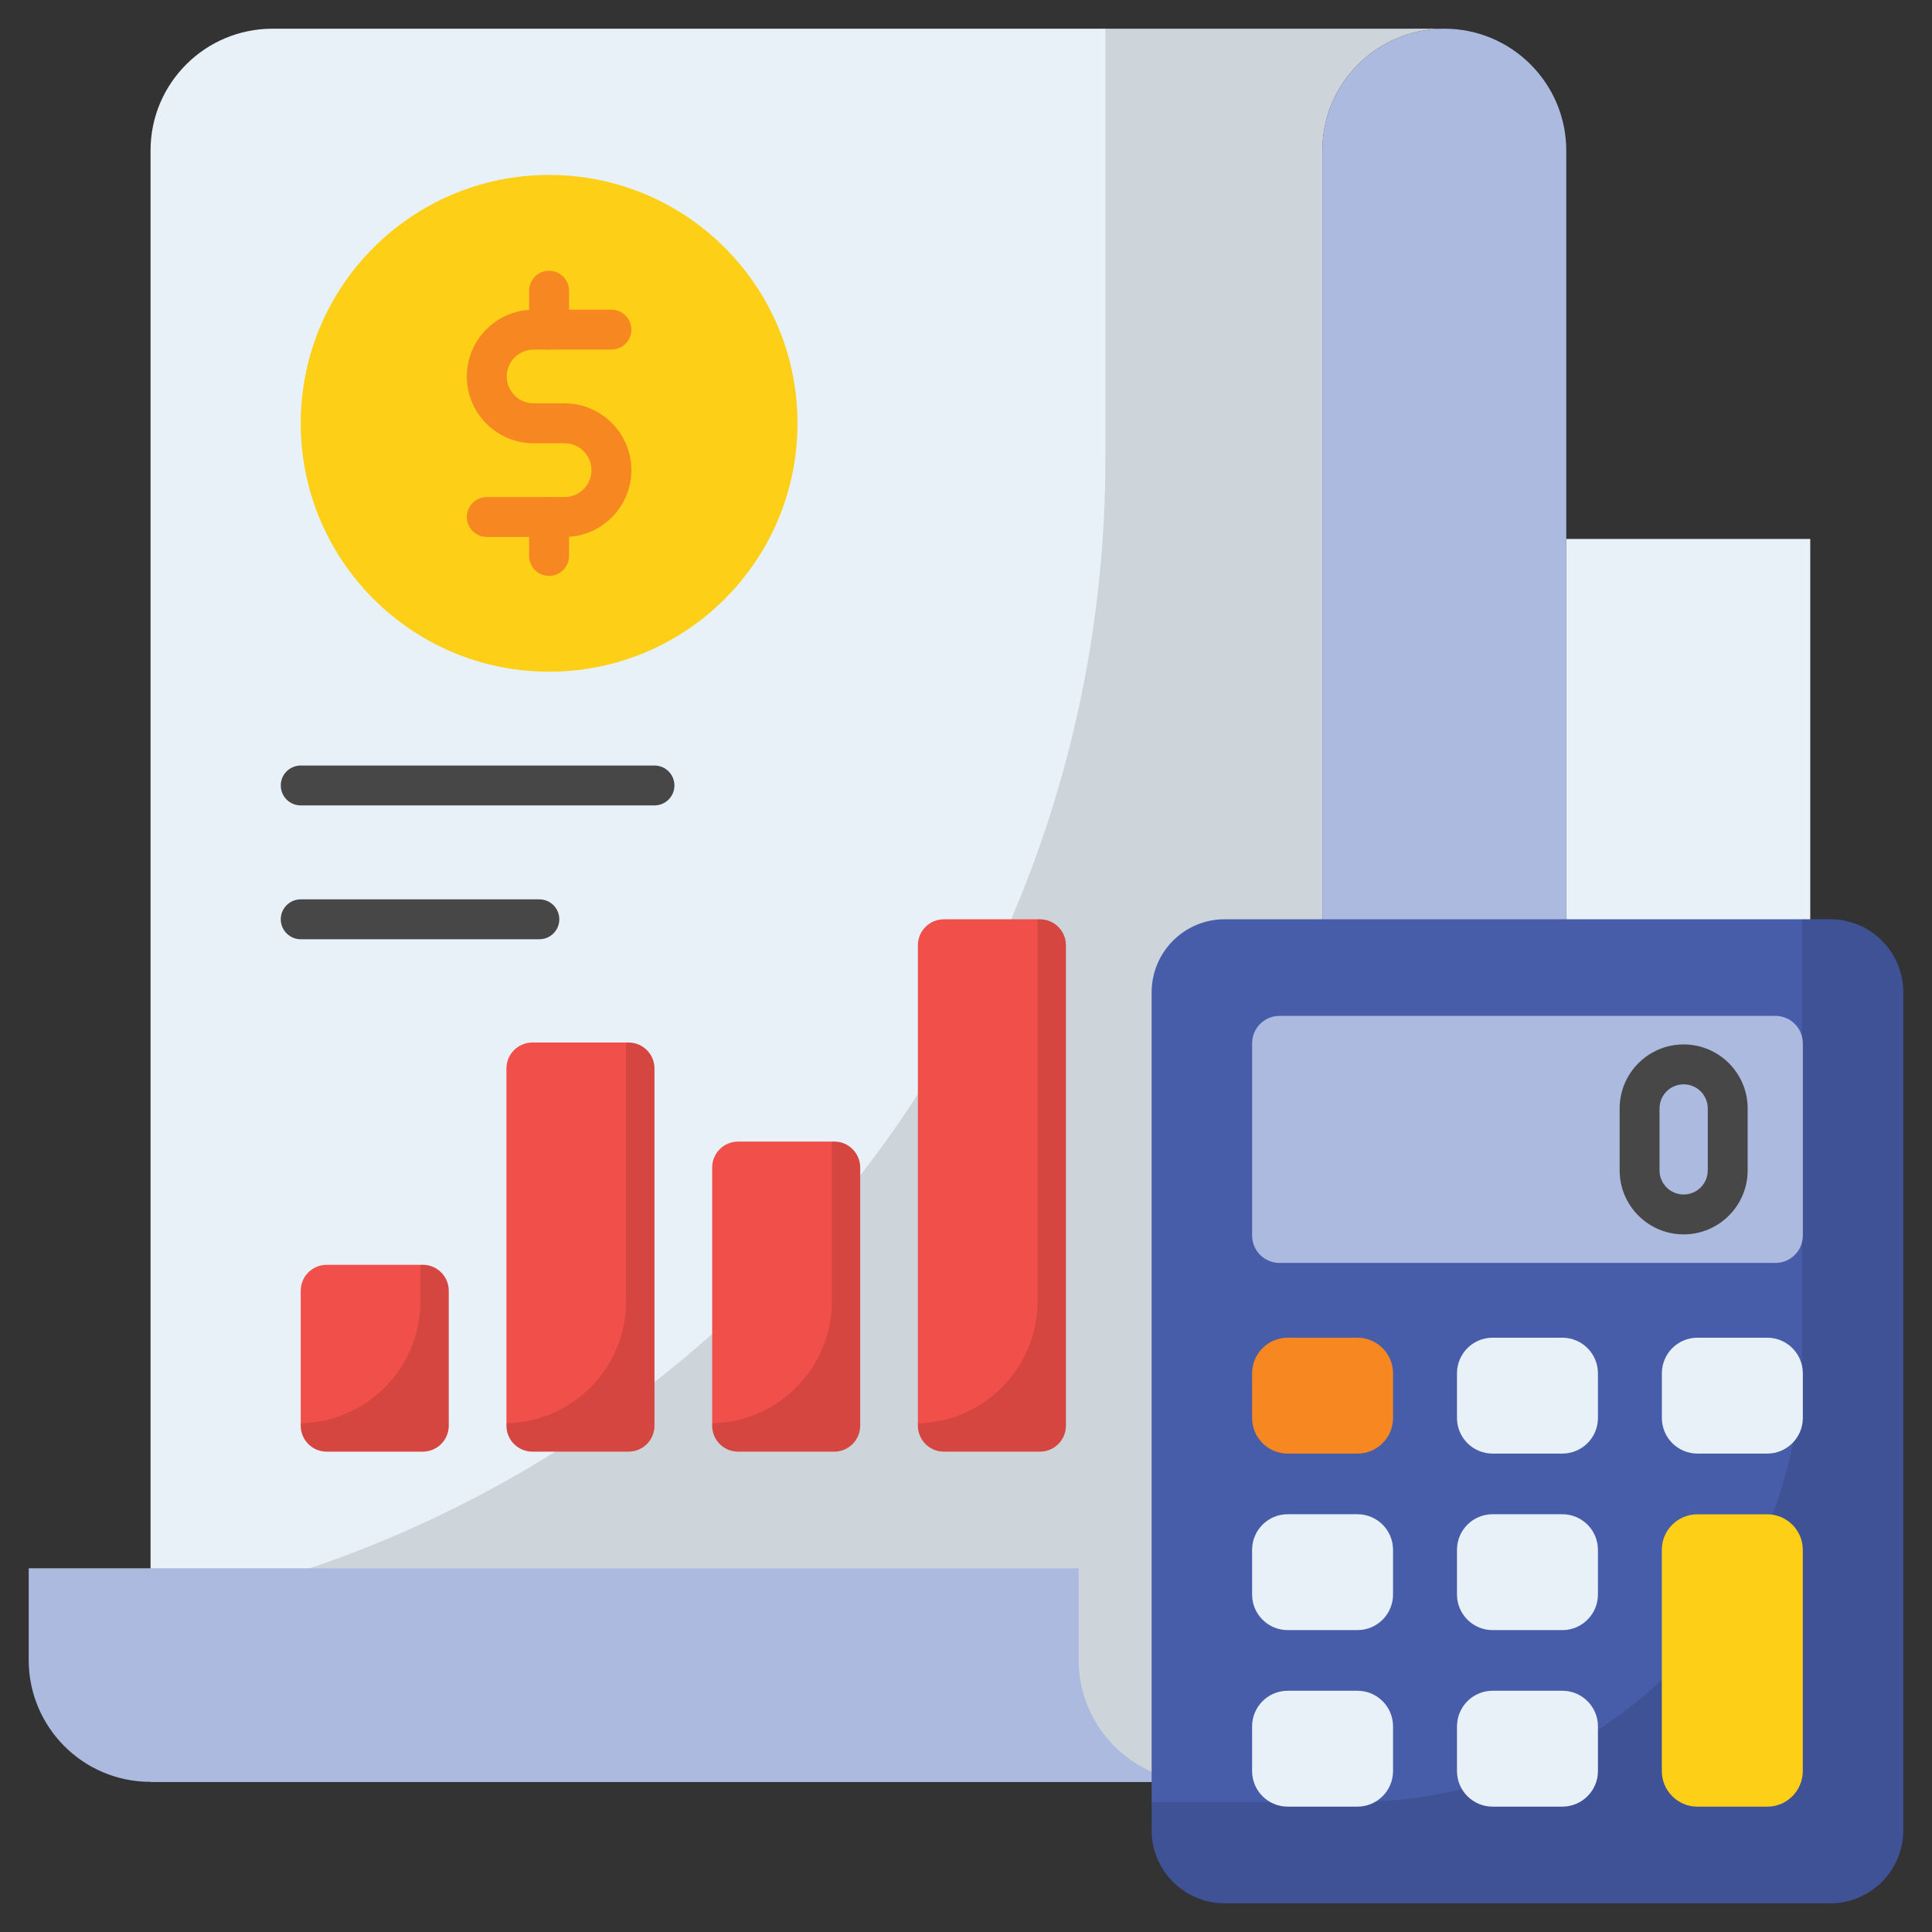
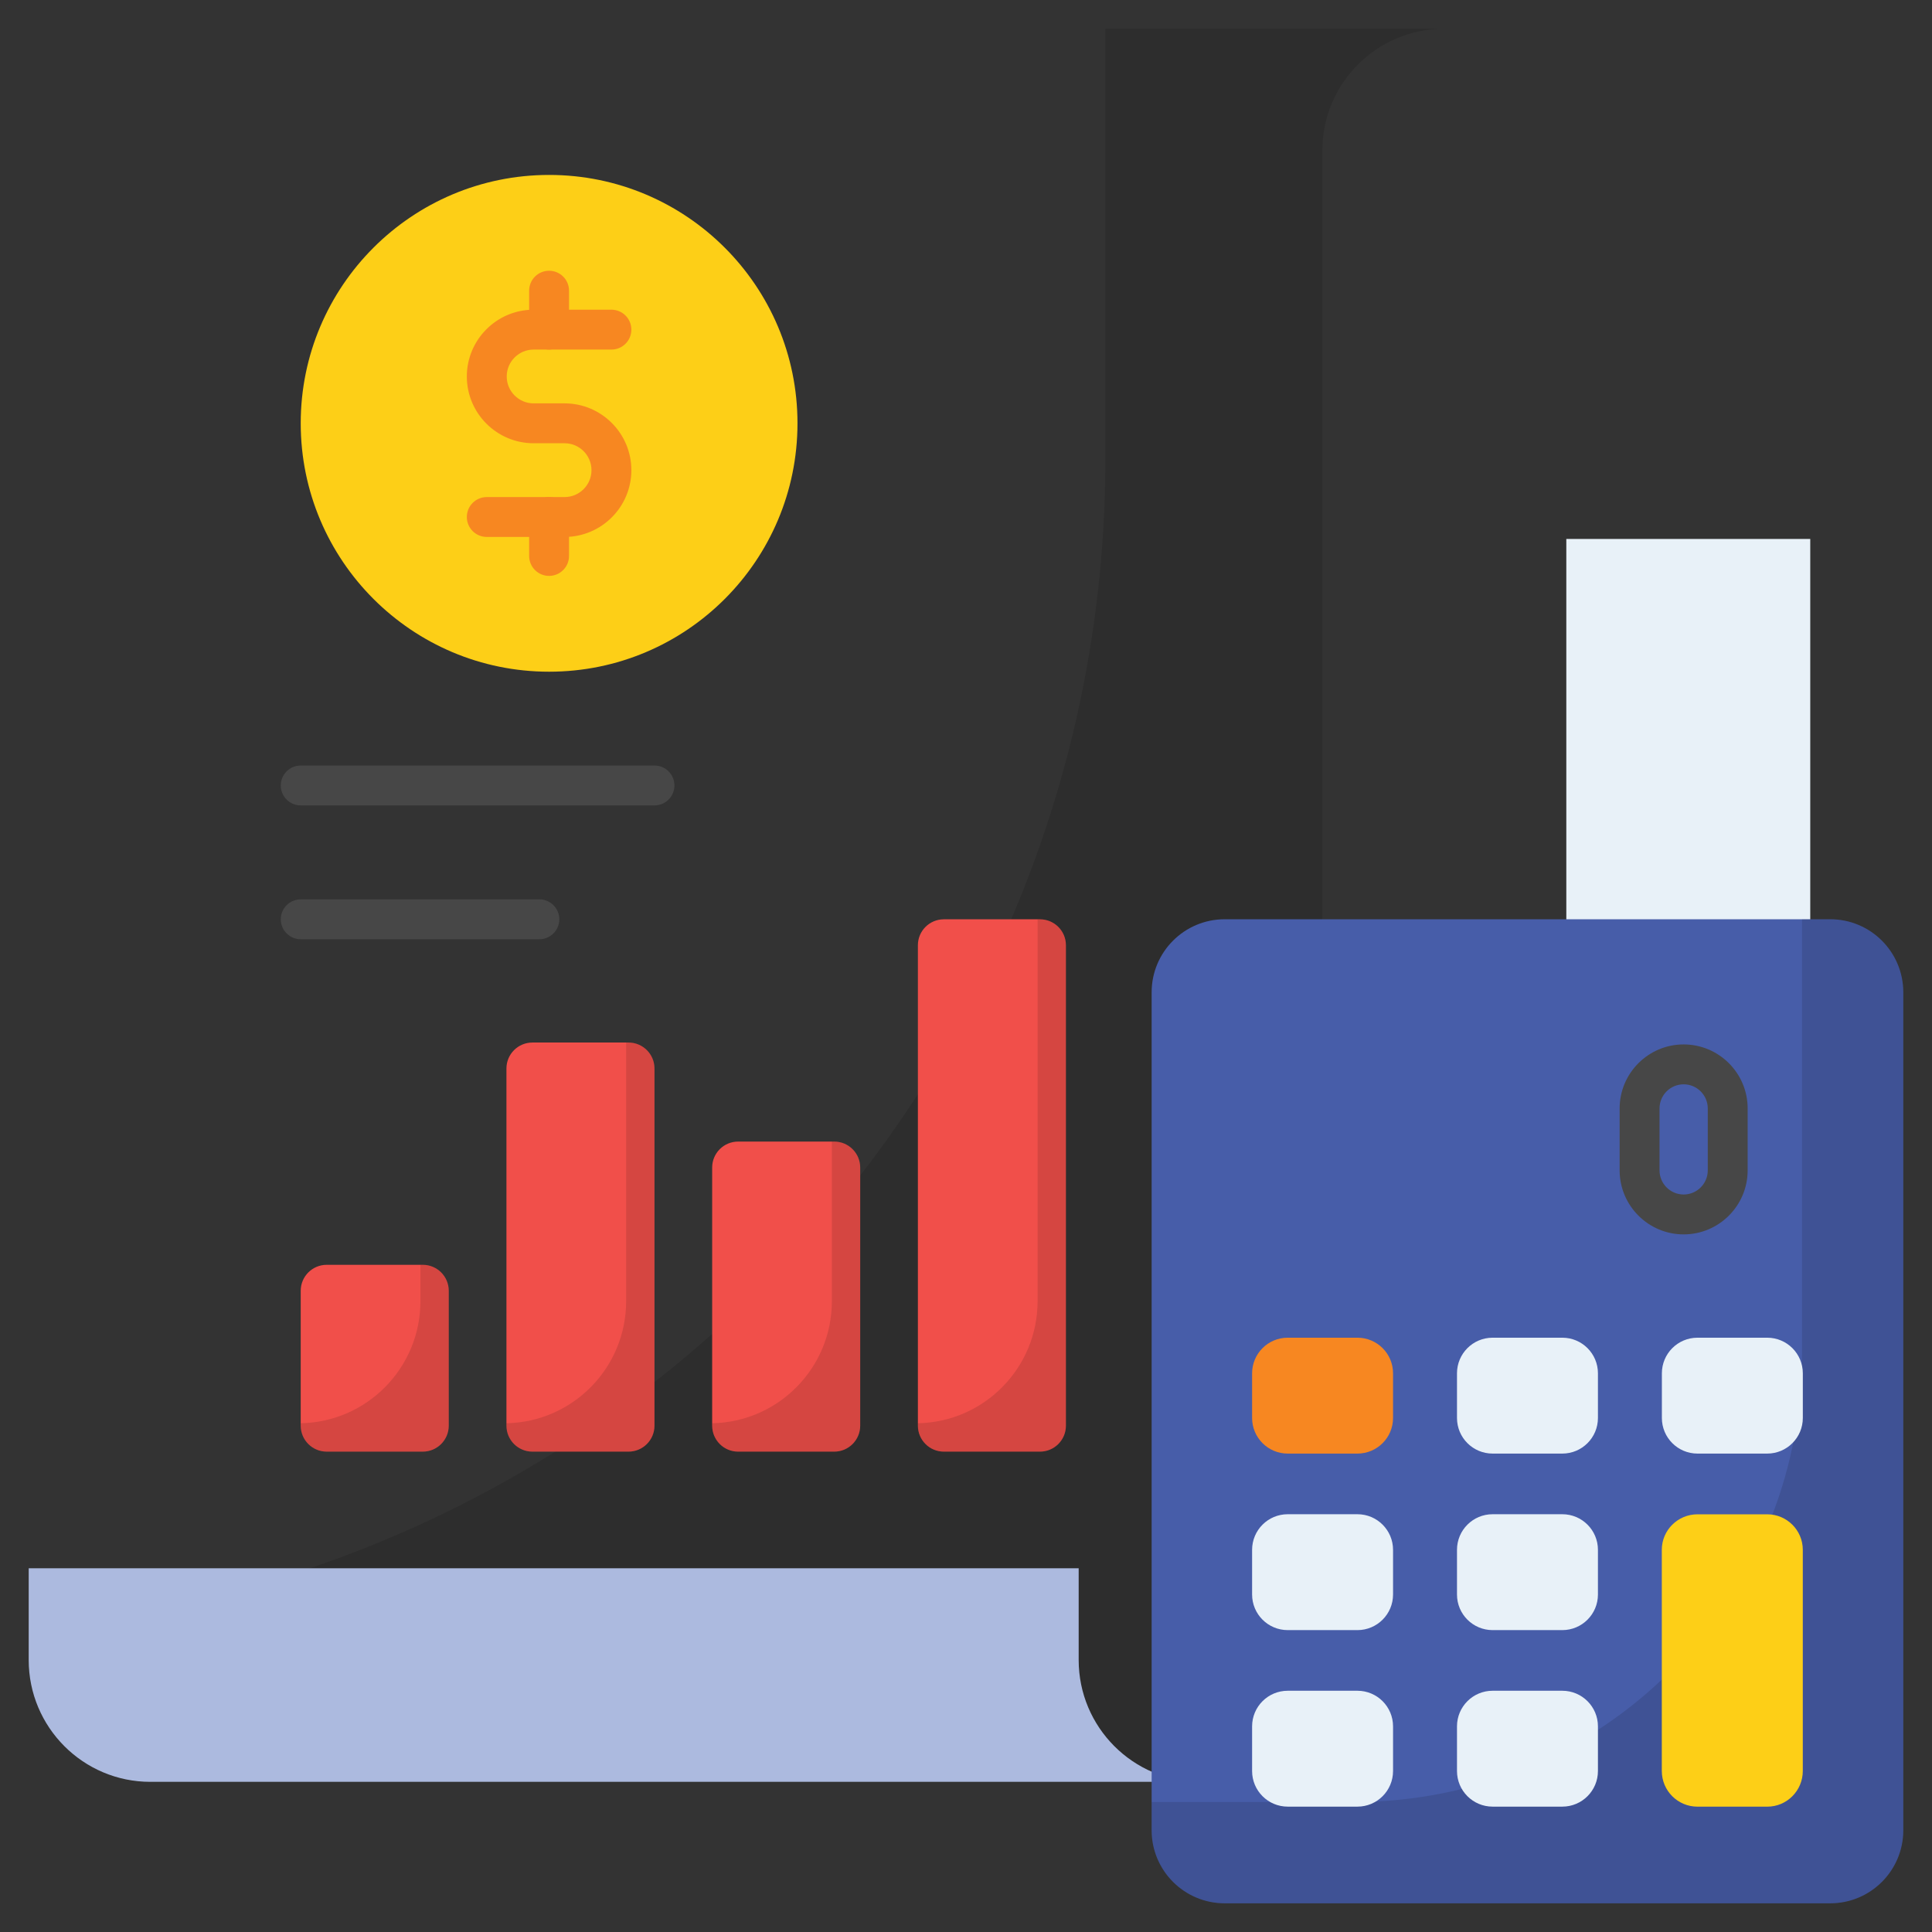
<svg xmlns="http://www.w3.org/2000/svg" height="512" viewBox="0 0 512 512" width="512">
  <rect x="0" y="0" width="512" height="512" fill="#333333" stroke="none" />
  <g id="_x39_3_Budget_Accounting">
    <g>
      <g>
-         <path d="m382.787 7.606c-8.932 0-17.017 3.592-22.884 9.46-5.867 5.866-9.46 13.899-9.46 22.83v400.02c0 4.439-.898 8.72-2.537 12.578-.793 1.904-1.797 3.752-2.96 5.445-.581.898-1.163 1.69-1.85 2.483-.634.846-1.321 1.587-2.061 2.325h-.053c-5.866 5.868-13.952 9.46-22.884 9.46h-278.201v-432.31c0-8.931 3.594-16.965 9.46-22.83 5.866-5.868 13.952-9.46 22.884-9.46h310.546z" fill="#e8f1f8" />
-       </g>
+         </g>
      <g>
        <path d="m382.787 7.606c-8.932 0-17.017 3.595-22.884 9.46-5.867 5.866-9.46 13.899-9.46 22.83v400.02c0 4.441-.898 8.722-2.537 12.58-.793 1.902-1.797 3.752-2.96 5.442-.581.898-1.163 1.69-1.85 2.485-.634.844-1.321 1.584-2.061 2.325h-.053c-5.866 5.866-13.952 9.46-22.884 9.46h-278.201v-45.557c144.016-26.954 253.045-153.37 253.045-305.208v-113.837z" opacity=".12" />
      </g>
      <g>
        <path d="m318.099 472.207h-278.255c-17.81 0-32.238-14.48-32.238-32.29v-24.311h278.254v24.311c0 17.81 14.428 32.29 32.239 32.29z" fill="#acbadf" />
      </g>
      <g>
-         <path d="m447.422 374.752h-96.98v-334.855c0-8.931 3.594-16.965 9.46-22.83 5.866-5.868 13.952-9.46 22.884-9.46 17.81 0 32.291 14.479 32.291 32.29v302.511c.001 17.865 14.482 32.344 32.345 32.344z" fill="#acbadf" />
-       </g>
+         </g>
      <g>
        <path d="m415.09 142.83v199.588c0 17.852 14.471 32.324 32.323 32.324s32.323-14.472 32.323-32.324v-199.588z" fill="#e8f1f8" />
      </g>
      <g>
        <path d="m504.391 262.975v222.055c0 10.694-8.669 19.363-19.363 19.363h-160.468c-10.694 0-19.363-8.669-19.363-19.363v-222.055c0-10.694 8.669-19.363 19.363-19.363h160.468c10.694 0 19.363 8.669 19.363 19.363z" fill="#475da9" />
      </g>
      <g>
        <path d="m504.394 262.978v222.05c0 10.698-8.665 19.363-19.363 19.363h-160.474c-10.698 0-19.363-8.665-19.363-19.363v-7.479h53.661c65.569 0 118.697-53.128 118.697-118.673v-115.261h7.479c10.698 0 19.363 8.665 19.363 19.363z" opacity=".12" />
      </g>
      <g>
-         <path d="m477.767 327.427v-50.945c0-4.01-3.251-7.261-7.261-7.261h-131.421c-4.01 0-7.261 3.251-7.261 7.261v50.945c0 4.01 3.251 7.261 7.261 7.261h131.421c4.011.001 7.261-3.25 7.261-7.261z" fill="#acbadf" />
-       </g>
+         </g>
      <g>
        <path d="m369.172 363.943v11.834c0 5.212-4.225 9.438-9.438 9.438h-18.476c-5.212 0-9.438-4.225-9.438-9.438v-11.834c0-5.212 4.225-9.438 9.438-9.438h18.476c5.212 0 9.438 4.226 9.438 9.438z" fill="#f78721" />
      </g>
      <g>
        <path d="m423.47 363.943v11.834c0 5.212-4.225 9.438-9.438 9.438h-18.476c-5.212 0-9.438-4.225-9.438-9.438v-11.834c0-5.212 4.225-9.438 9.438-9.438h18.476c5.212 0 9.438 4.226 9.438 9.438z" fill="#e8f1f8" />
      </g>
      <g>
        <path d="m477.767 363.943v11.834c0 5.212-4.225 9.438-9.438 9.438h-18.476c-5.212 0-9.438-4.225-9.438-9.438v-11.834c0-5.212 4.225-9.438 9.438-9.438h18.476c5.213 0 9.438 4.226 9.438 9.438z" fill="#e8f1f8" />
      </g>
      <g>
        <path d="m369.172 410.724v11.834c0 5.212-4.225 9.438-9.438 9.438h-18.476c-5.212 0-9.438-4.225-9.438-9.438v-11.834c0-5.212 4.225-9.438 9.438-9.438h18.476c5.212 0 9.438 4.226 9.438 9.438z" fill="#e8f1f8" />
      </g>
      <g>
        <path d="m423.47 410.724v11.834c0 5.212-4.225 9.438-9.438 9.438h-18.476c-5.212 0-9.438-4.225-9.438-9.438v-11.834c0-5.212 4.225-9.438 9.438-9.438h18.476c5.212 0 9.438 4.226 9.438 9.438z" fill="#e8f1f8" />
      </g>
      <g>
        <path d="m369.172 457.505v11.834c0 5.212-4.225 9.438-9.438 9.438h-18.476c-5.212 0-9.438-4.225-9.438-9.438v-11.834c0-5.212 4.225-9.438 9.438-9.438h18.476c5.212 0 9.438 4.226 9.438 9.438z" fill="#e8f1f8" />
      </g>
      <g>
        <path d="m423.47 457.505v11.834c0 5.212-4.225 9.438-9.438 9.438h-18.476c-5.212 0-9.438-4.225-9.438-9.438v-11.834c0-5.212 4.225-9.438 9.438-9.438h18.476c5.212 0 9.438 4.226 9.438 9.438z" fill="#e8f1f8" />
      </g>
      <g>
        <path d="m477.76 410.713v58.611c0 5.232-4.228 9.46-9.407 9.46h-18.497c-5.232 0-9.46-4.228-9.46-9.46v-58.611c0-5.179 4.228-9.406 9.46-9.406h18.497c5.178 0 9.407 4.227 9.407 9.406z" fill="#fdcf17" />
      </g>
      <g>
        <path d="m446.182 327.126c-9.352 0-16.962-7.613-16.962-16.965v-16.412c0-9.352 7.61-16.965 16.962-16.965 9.355 0 16.965 7.613 16.965 16.965v16.412c-.001 9.352-7.611 16.965-16.965 16.965zm0-39.772c-3.525 0-6.392 2.87-6.392 6.395v16.412c0 3.525 2.867 6.395 6.392 6.395s6.395-2.87 6.395-6.395v-16.412c-.001-3.525-2.87-6.395-6.395-6.395z" fill="#474747" />
      </g>
      <g>
        <path d="m211.342 112.174c0 36.371-29.463 65.834-65.815 65.834s-65.834-29.463-65.834-65.834c0-36.352 29.482-65.815 65.834-65.815s65.815 29.463 65.815 65.815z" fill="#fdcf17" />
      </g>
      <g>
        <path d="m149.619 142.296h-20.619c-2.919 0-5.285-2.364-5.285-5.285s2.366-5.285 5.285-5.285h20.619c3.933 0 7.13-3.2 7.13-7.128 0-3.933-3.197-7.133-7.13-7.133h-8.204c-9.76 0-17.7-7.938-17.7-17.697s7.94-17.697 17.7-17.697h20.619c2.919 0 5.285 2.364 5.285 5.285s-2.366 5.285-5.285 5.285h-20.619c-3.933 0-7.13 3.2-7.13 7.127s3.197 7.127 7.13 7.127h8.204c9.76 0 17.7 7.943 17.7 17.703s-7.94 17.698-17.7 17.698z" fill="#f78721" />
      </g>
      <g>
        <path d="m145.514 152.618c-2.919 0-5.285-2.364-5.285-5.285v-10.322c0-2.921 2.366-5.285 5.285-5.285s5.285 2.364 5.285 5.285v10.322c-.001 2.921-2.367 5.285-5.285 5.285z" fill="#f78721" />
      </g>
      <g>
        <path d="m145.514 92.641c-2.919 0-5.285-2.364-5.285-5.285v-10.322c0-2.921 2.366-5.285 5.285-5.285s5.285 2.364 5.285 5.285v10.322c-.001 2.921-2.367 5.285-5.285 5.285z" fill="#f78721" />
      </g>
      <g>
        <path d="m118.924 342.069v35.748c0 3.801-3.081 6.882-6.882 6.882h-25.467c-3.801 0-6.882-3.081-6.882-6.882v-35.748c0-3.801 3.081-6.882 6.882-6.882h25.468c3.8 0 6.881 3.081 6.881 6.882z" fill="#f14f4a" />
      </g>
      <g>
        <path d="m118.92 342.058v35.759c0 3.808-3.074 6.882-6.882 6.882h-25.463c-3.808 0-6.882-3.074-6.882-6.882v-.642c17.572-.321 31.725-14.682 31.725-32.345v-9.654h.619c3.809 0 6.883 3.096 6.883 6.882z" opacity=".12" />
      </g>
      <g>
        <path d="m173.443 283.163v94.654c0 3.801-3.081 6.882-6.882 6.882h-25.468c-3.801 0-6.882-3.081-6.882-6.882v-94.654c0-3.801 3.081-6.882 6.882-6.882h25.468c3.801 0 6.882 3.081 6.882 6.882z" fill="#f14f4a" />
      </g>
      <g>
        <path d="m173.438 283.151v94.666c0 3.808-3.074 6.882-6.882 6.882h-25.463c-3.808 0-6.882-3.074-6.882-6.882v-.642c17.572-.321 31.725-14.682 31.725-32.345v-68.56h.619c3.81 0 6.883 3.096 6.883 6.881z" opacity=".12" />
      </g>
      <g>
        <path d="m227.962 309.411v68.406c0 3.801-3.081 6.882-6.882 6.882h-25.468c-3.801 0-6.882-3.081-6.882-6.882v-68.406c0-3.801 3.081-6.882 6.882-6.882h25.468c3.801.001 6.882 3.082 6.882 6.882z" fill="#f14f4a" />
      </g>
      <g>
        <path d="m227.957 309.4v68.417c0 3.808-3.074 6.882-6.882 6.882h-25.463c-3.808 0-6.882-3.074-6.882-6.882v-.642c17.572-.321 31.725-14.682 31.725-32.345v-42.312h.619c3.809 0 6.883 3.097 6.883 6.882z" opacity=".12" />
      </g>
      <g>
        <path d="m282.481 250.505v127.312c0 3.801-3.081 6.882-6.882 6.882h-25.468c-3.801 0-6.882-3.081-6.882-6.882v-127.312c0-3.801 3.081-6.882 6.882-6.882h25.468c3.801 0 6.882 3.081 6.882 6.882z" fill="#f14f4a" />
      </g>
      <g>
        <path d="m282.476 250.494v127.323c0 3.808-3.074 6.882-6.882 6.882h-25.463c-3.808 0-6.882-3.074-6.882-6.882v-.642c17.572-.321 31.725-14.682 31.725-32.345v-101.218h.619c3.809 0 6.883 3.096 6.883 6.882z" opacity=".12" />
      </g>
      <g>
        <path d="m173.443 213.442h-93.749c-2.919 0-5.285-2.364-5.285-5.285s2.366-5.285 5.285-5.285h93.749c2.919 0 5.285 2.364 5.285 5.285s-2.367 5.285-5.285 5.285z" fill="#474747" />
      </g>
      <g>
        <path d="m142.938 248.909h-63.244c-2.919 0-5.285-2.364-5.285-5.285s2.366-5.285 5.285-5.285h63.244c2.919 0 5.285 2.364 5.285 5.285s-2.366 5.285-5.285 5.285z" fill="#474747" />
      </g>
    </g>
  </g>
</svg>